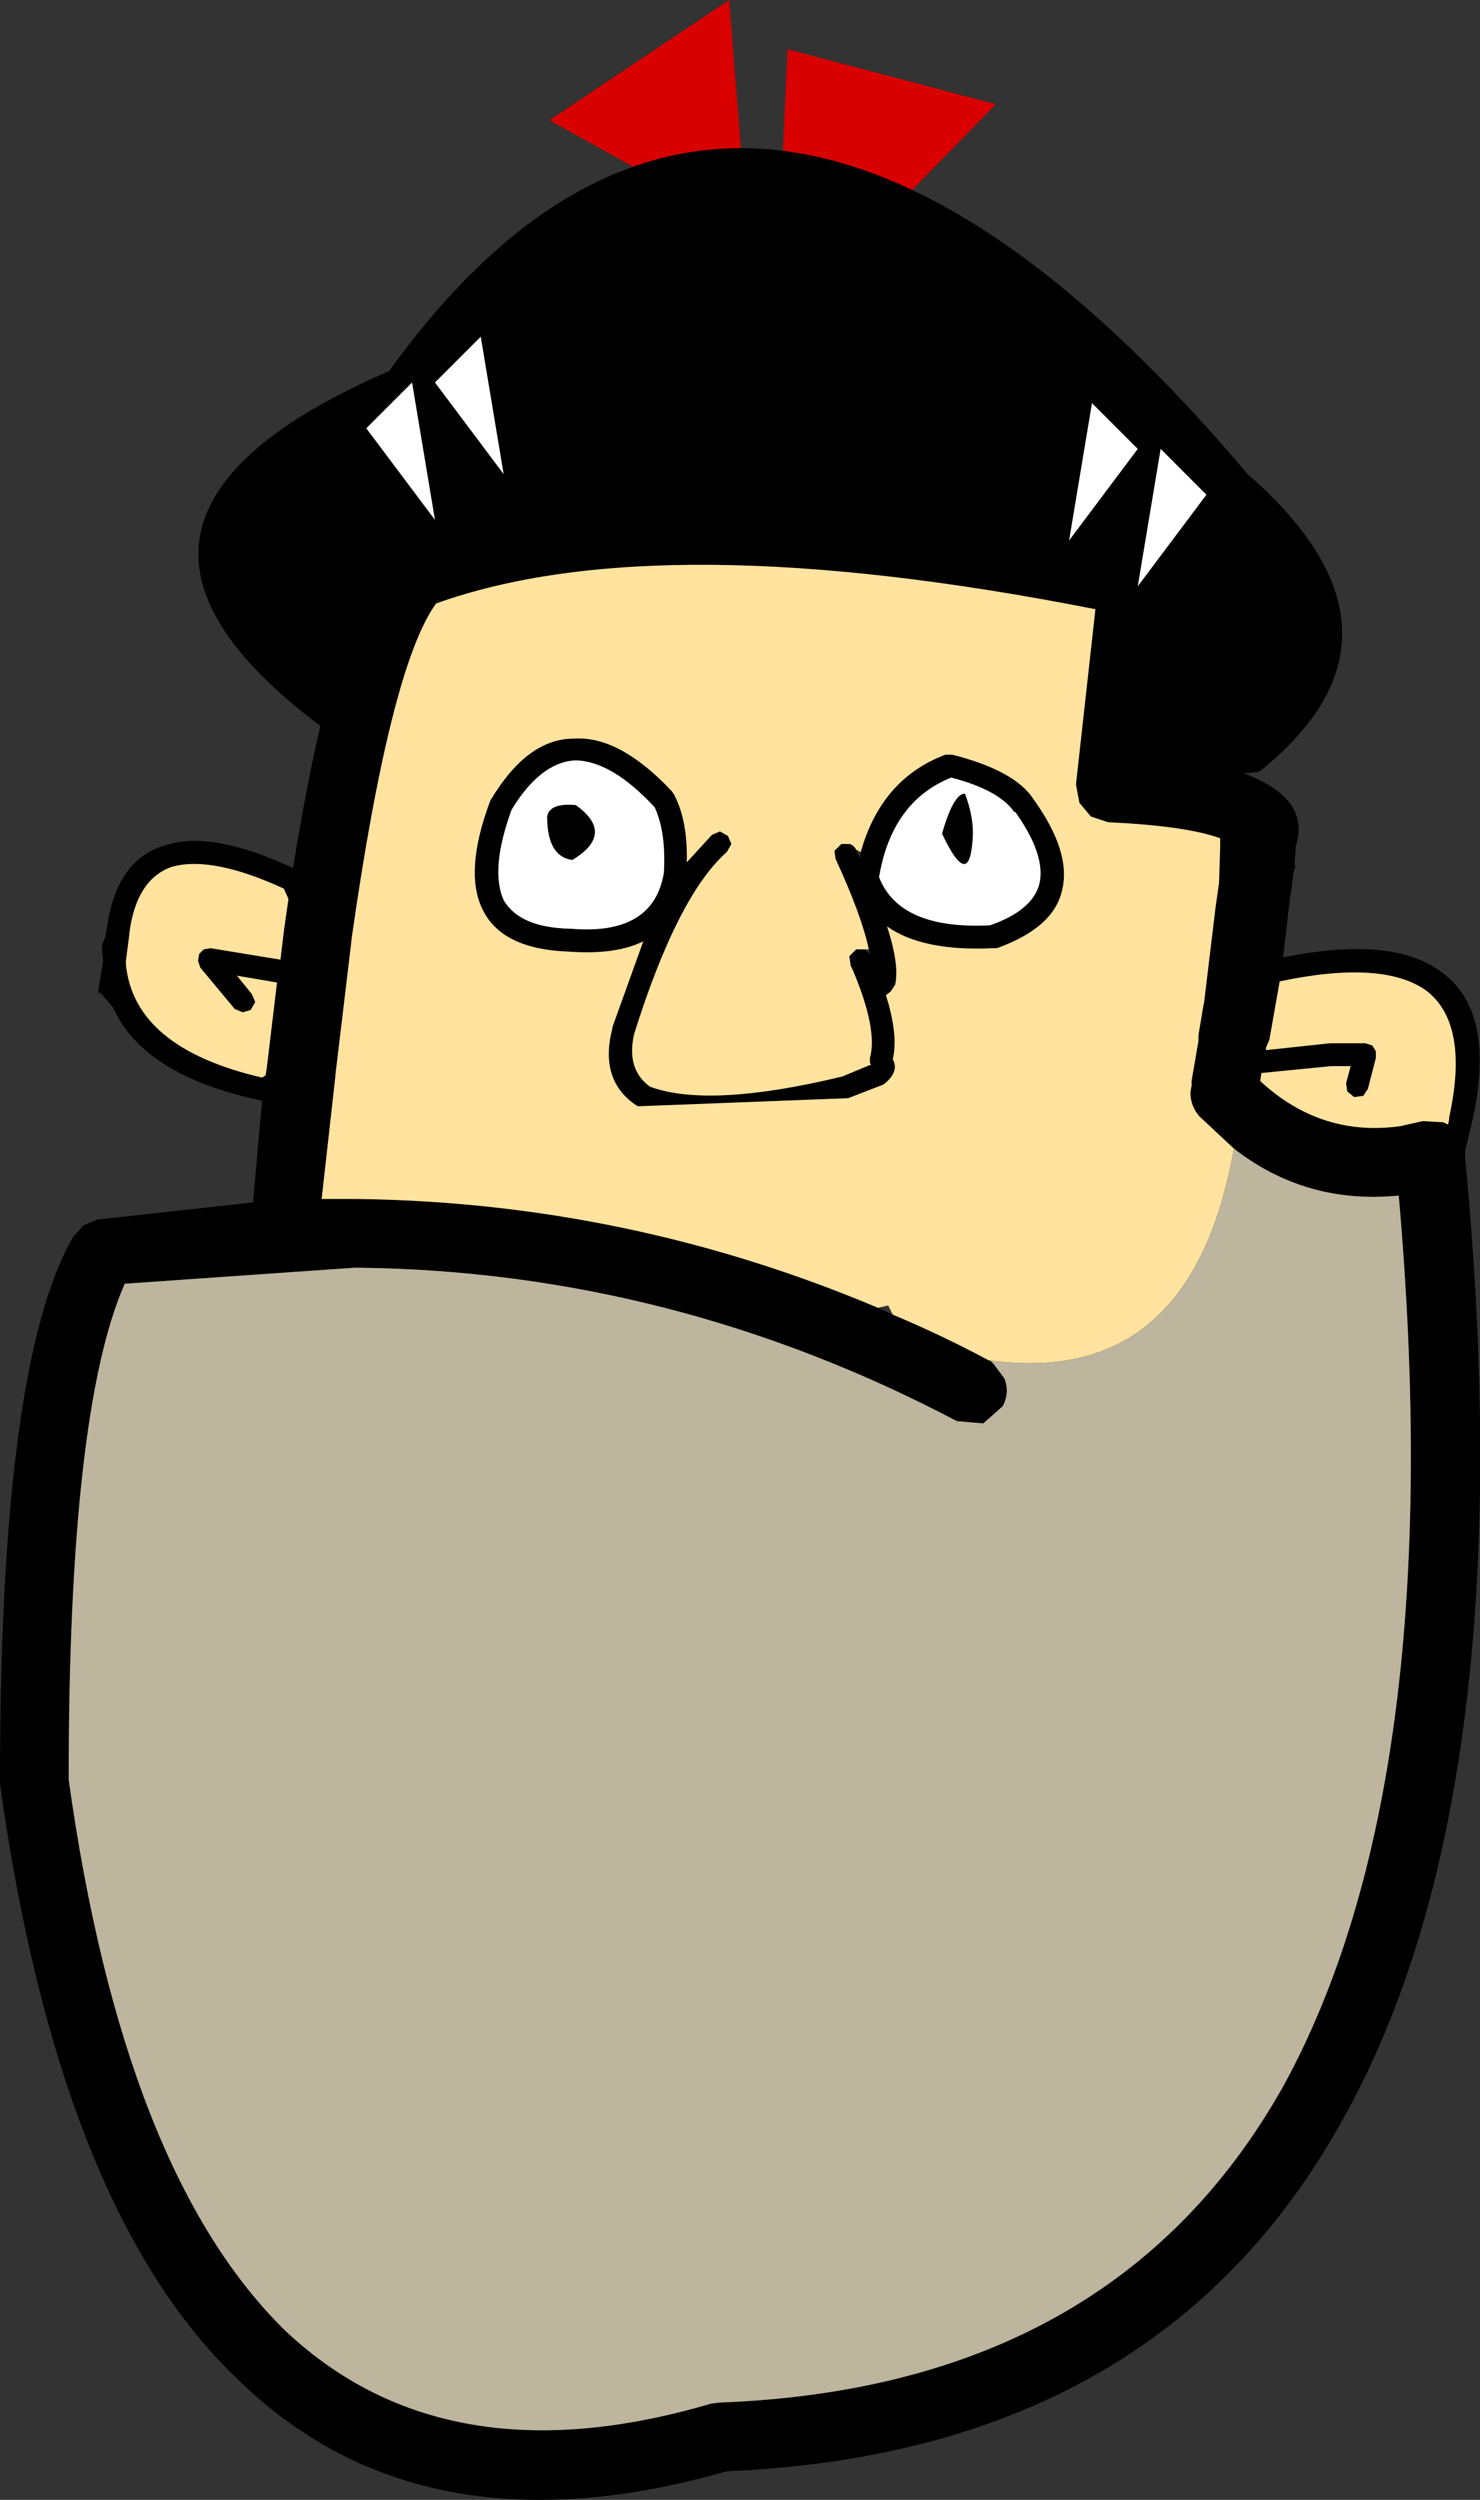
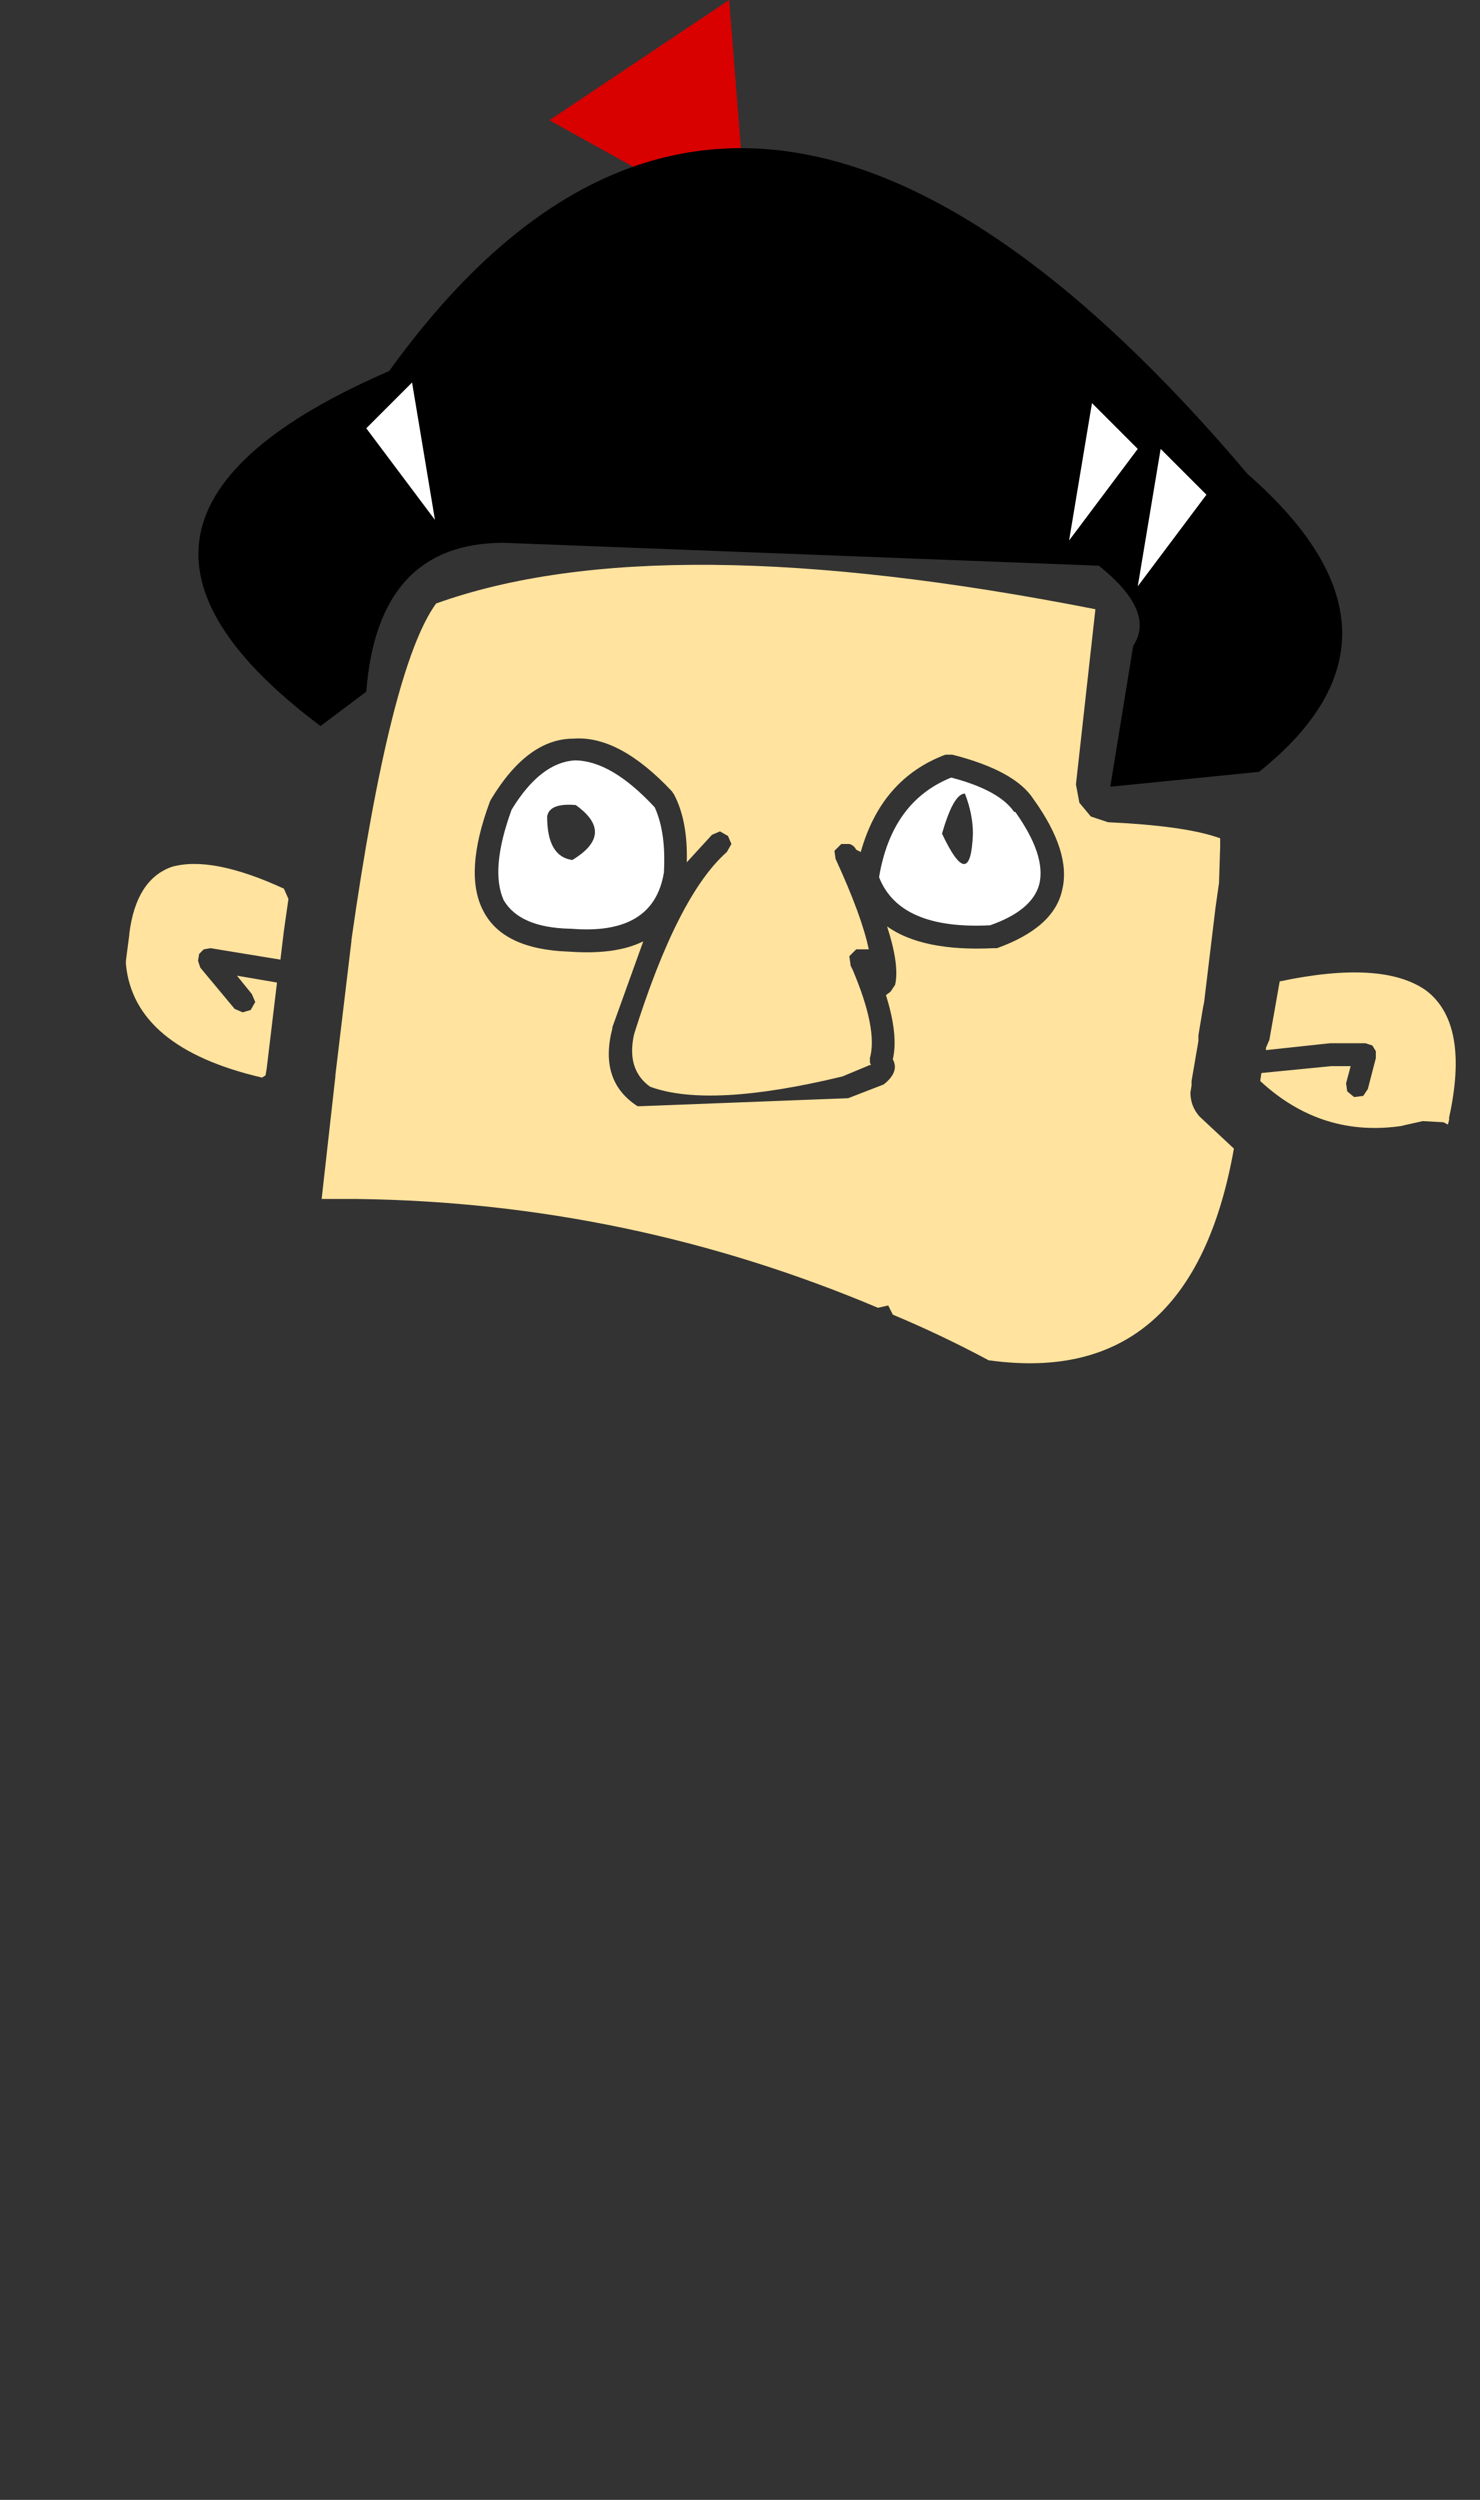
<svg xmlns="http://www.w3.org/2000/svg" height="109.15px" width="64.65px">
  <rect width="100%" height="100%" fill="#333333" stroke="none" />
  <g transform="matrix(1.0, 0.0, 0.0, 1.0, -226.9, -155.1)">
-     <path d="M277.6 179.65 Q277.25 179.15 276.7 179.05 255.15 174.55 244.5 178.75 L243.95 179.15 Q241.55 181.55 239.7 193.0 236.15 191.35 234.15 192.0 231.95 192.6 231.55 195.75 L231.5 196.0 231.4 196.25 231.35 196.45 231.4 197.05 231.4 197.1 231.2 198.3 231.2 198.55 231.25 198.4 231.85 199.1 Q233.15 202.05 238.3 203.15 L238.35 203.15 237.95 207.6 231.15 208.35 230.55 208.6 230.1 209.1 Q226.9 214.6 226.9 232.8 L226.9 233.0 Q229.5 251.65 237.35 259.05 245.35 266.8 258.65 263.0 277.5 262.2 285.55 247.65 293.55 233.4 290.9 205.65 L290.9 205.5 290.9 205.35 291.2 204.1 Q292.3 199.2 289.8 197.5 287.7 195.95 282.95 196.9 L283.25 194.3 283.3 194.05 283.4 193.2 283.5 192.9 283.45 192.9 283.5 192.1 283.5 192.05 Q284.2 189.9 281.05 188.8 L277.05 188.1 277.9 180.7 Q277.95 180.1 277.6 179.65 M265.25 212.2 Q254.35 207.6 242.5 207.45 L242.45 207.45 240.95 207.45 241.55 202.1 241.55 202.05 242.25 196.2 242.25 196.15 Q243.95 184.2 245.95 181.45 255.7 177.95 274.75 181.7 L273.9 189.35 274.05 190.15 274.55 190.75 275.3 191.0 Q278.55 191.15 280.05 191.65 L280.2 191.7 280.2 192.05 280.15 193.65 280.0 194.7 279.65 197.6 279.5 198.85 279.45 199.1 279.25 200.3 279.25 200.55 278.95 202.3 278.95 202.5 278.9 202.8 Q278.9 203.4 279.3 203.85 L280.8 205.25 Q283.95 207.7 288.0 207.3 290.25 232.9 282.95 246.2 275.55 259.35 258.35 260.0 L257.95 260.05 Q246.4 263.45 239.4 256.9 232.3 250.0 229.9 232.8 229.9 216.7 232.35 211.15 L242.4 210.45 242.5 210.45 Q256.25 210.6 268.7 217.15 L269.85 217.25 270.7 216.5 Q271.0 215.95 270.8 215.35 L270.75 215.25 270.3 214.65 270.15 214.5 270.1 214.5 Q268.05 213.4 265.9 212.5 L265.25 212.2 M264.65 196.55 L264.3 196.55 264.0 196.85 264.05 197.2 264.05 197.25 264.15 197.45 Q265.25 200.05 264.9 201.3 L264.9 201.5 264.95 201.6 264.9 201.6 263.7 202.1 Q257.9 203.5 255.3 202.55 254.25 201.8 254.6 200.25 256.5 194.2 258.65 192.3 L258.85 191.95 258.7 191.6 258.35 191.4 258.0 191.55 256.9 192.75 Q256.95 190.95 256.35 189.8 L256.25 189.65 Q253.95 187.2 251.95 187.35 249.95 187.35 248.35 190.0 L248.3 190.1 Q247.15 193.2 248.0 194.85 248.85 196.55 251.75 196.65 253.8 196.8 255.0 196.2 L253.65 199.95 253.65 200.0 Q253.05 202.3 254.75 203.4 L254.85 203.4 263.95 203.05 265.5 202.45 Q266.2 201.9 265.9 201.35 266.15 200.3 265.6 198.55 L265.8 198.4 266.0 198.1 Q266.2 197.25 265.65 195.55 267.2 196.65 270.3 196.5 L270.45 196.5 Q272.95 195.6 273.3 193.95 273.7 192.3 272.05 190.0 271.25 188.75 268.5 188.05 L268.2 188.05 Q265.4 189.1 264.5 192.3 L264.45 192.55 264.3 192.2 Q264.2 192.0 264.0 191.95 L263.65 191.95 263.35 192.25 263.4 192.6 Q264.55 195.1 264.85 196.55 L264.9 196.75 264.65 196.55 M271.2 190.55 L271.25 190.55 Q272.6 192.45 272.3 193.7 272.0 194.85 270.15 195.5 266.2 195.7 265.3 193.4 265.85 190.1 268.45 189.05 270.55 189.6 271.2 190.55 M269.4 191.5 Q269.4 190.65 269.05 189.75 268.55 189.75 268.05 191.5 269.3 194.15 269.4 191.5 M255.5 190.35 Q256.0 191.45 255.9 193.2 255.45 195.95 251.85 195.65 L251.8 195.65 Q249.6 195.6 248.9 194.4 248.3 193.05 249.25 190.45 250.5 188.4 252.0 188.3 253.6 188.3 255.5 190.35 M250.8 190.75 Q250.8 192.5 251.9 192.65 253.8 191.5 252.05 190.25 250.9 190.15 250.8 190.75 M239.3 193.9 L239.5 194.35 239.3 195.75 239.15 197.0 236.1 196.5 235.8 196.55 235.6 196.75 235.55 197.05 235.65 197.35 237.15 199.15 237.5 199.3 237.85 199.2 238.05 198.85 237.9 198.5 237.25 197.7 239.0 198.0 238.55 201.75 238.5 202.05 238.35 202.15 Q232.75 200.85 232.4 197.2 L232.4 197.15 232.4 197.1 232.4 197.05 232.55 195.9 232.55 195.85 Q232.85 193.5 234.4 192.95 236.15 192.45 239.3 193.9 M282.0 201.95 L285.05 201.65 285.9 201.65 285.7 202.4 285.75 202.75 286.05 203.0 286.45 202.95 286.65 202.65 287.0 201.3 287.0 201.0 286.85 200.75 286.55 200.65 285.0 200.65 282.2 200.95 282.2 200.85 282.35 200.5 282.8 197.95 Q287.3 197.0 289.2 198.35 291.1 199.8 290.2 203.9 L290.2 204.0 290.15 204.2 289.95 204.1 289.05 204.05 288.15 204.25 288.2 204.25 Q284.65 204.8 281.95 202.3 L282.0 201.95" fill="#000000" fill-rule="evenodd" stroke="none" />
    <path d="M280.8 205.25 L279.3 203.85 Q278.9 203.4 278.9 202.8 L278.95 202.5 278.95 202.3 279.25 200.55 279.25 200.3 279.45 199.1 279.5 198.85 279.65 197.6 280.0 194.7 280.15 193.65 280.2 192.05 280.2 191.7 280.05 191.65 Q278.55 191.15 275.3 191.0 L274.55 190.75 274.05 190.15 273.9 189.35 274.75 181.7 Q255.7 177.95 245.95 181.45 243.95 184.2 242.25 196.15 L242.25 196.2 241.55 202.05 241.55 202.1 240.95 207.45 242.45 207.45 242.5 207.45 Q254.35 207.6 265.25 212.2 L265.7 212.1 265.9 212.5 Q268.05 213.4 270.1 214.5 L270.15 214.5 Q278.95 215.7 280.8 205.25 M264.5 192.3 Q265.4 189.1 268.2 188.05 L268.5 188.05 Q271.25 188.75 272.05 190.0 273.7 192.3 273.3 193.95 272.95 195.6 270.45 196.5 L270.3 196.5 Q267.2 196.65 265.65 195.55 266.2 197.25 266.0 198.1 L265.8 198.4 265.6 198.55 Q266.15 200.3 265.9 201.35 266.2 201.9 265.5 202.45 L263.95 203.05 254.85 203.4 254.75 203.4 Q253.05 202.3 253.65 200.0 L253.65 199.95 255.0 196.2 Q253.8 196.8 251.75 196.65 248.85 196.55 248.0 194.85 247.15 193.2 248.3 190.1 L248.35 190.0 Q249.95 187.35 251.95 187.35 253.95 187.2 256.25 189.65 L256.35 189.8 Q256.95 190.95 256.9 192.75 L258.0 191.55 258.35 191.4 258.7 191.6 258.85 191.95 258.65 192.3 Q256.5 194.2 254.6 200.25 254.25 201.8 255.3 202.55 257.9 203.5 263.7 202.1 L264.9 201.6 264.95 201.6 264.9 201.5 264.9 201.3 Q265.25 200.05 264.15 197.45 L264.05 197.25 264.05 197.2 264.0 196.85 264.3 196.55 264.65 196.55 264.85 196.55 Q264.55 195.1 263.4 192.6 L263.35 192.25 263.65 191.95 264.0 191.95 Q264.2 192.0 264.3 192.2 L264.5 192.3 M239.3 193.9 Q236.15 192.45 234.4 192.95 232.85 193.5 232.55 195.85 L232.55 195.9 232.4 197.05 232.4 197.1 232.4 197.15 232.4 197.2 Q232.75 200.85 238.35 202.15 L238.5 202.05 238.55 201.75 239.0 198.0 237.25 197.7 237.9 198.5 238.05 198.85 237.85 199.2 237.5 199.3 237.15 199.15 235.65 197.35 235.55 197.05 235.6 196.75 235.8 196.55 236.1 196.5 239.15 197.0 239.3 195.75 239.5 194.35 239.3 193.9 M282.0 201.95 L281.95 202.3 Q284.65 204.8 288.2 204.25 L288.15 204.25 289.05 204.05 289.95 204.1 290.15 204.2 290.2 204.0 290.2 203.9 Q291.1 199.8 289.2 198.35 287.3 197.0 282.8 197.95 L282.35 200.5 282.2 200.85 282.2 200.95 285.0 200.65 286.55 200.65 286.85 200.75 287.0 201.0 287.0 201.3 286.65 202.65 286.45 202.95 286.05 203.0 285.75 202.75 285.7 202.4 285.9 201.65 285.05 201.65 282.0 201.95" fill="#ffe39e" fill-rule="evenodd" stroke="none" />
    <path d="M269.4 191.5 Q269.3 194.15 268.05 191.5 268.55 189.75 269.05 189.75 269.4 190.65 269.4 191.5 M271.2 190.55 Q270.55 189.6 268.45 189.05 265.85 190.1 265.3 193.4 266.2 195.7 270.15 195.5 272.0 194.85 272.3 193.7 272.6 192.45 271.25 190.55 L271.2 190.55 M255.5 190.35 Q253.6 188.3 252.0 188.3 250.5 188.4 249.25 190.45 248.3 193.05 248.9 194.4 249.6 195.6 251.8 195.65 L251.85 195.65 Q255.45 195.95 255.9 193.2 256.0 191.45 255.5 190.35 M250.8 190.75 Q250.9 190.15 252.05 190.25 253.8 191.5 251.9 192.65 250.8 192.5 250.8 190.75" fill="#ffffff" fill-rule="evenodd" stroke="none" />
-     <path d="M270.15 214.5 L270.3 214.65 270.75 215.25 270.8 215.35 Q271.0 215.95 270.7 216.5 L269.85 217.25 268.7 217.15 Q256.25 210.6 242.5 210.45 L242.4 210.45 232.35 211.15 Q229.9 216.7 229.9 232.8 232.3 250.0 239.4 256.9 246.4 263.45 257.95 260.05 L258.35 260.0 Q275.55 259.35 282.95 246.2 290.25 232.9 288.0 207.3 283.95 207.7 280.8 205.25 278.95 215.7 270.15 214.5" fill="#bdb59d" fill-rule="evenodd" stroke="none" />
    <path d="M250.9 160.35 L259.55 165.15 258.75 155.1 250.9 160.35" fill="#d90000" fill-rule="evenodd" stroke="none" />
-     <path d="M260.75 169.55 L270.4 159.65 261.3 157.25 260.75 169.55" fill="#d90000" fill-rule="evenodd" stroke="none" />
    <path d="M276.4 183.3 L275.4 189.45 281.9 188.8 Q289.4 182.8 281.4 175.8 259.4 149.8 243.9 171.3 228.9 177.8 240.9 186.8 L242.9 185.3 Q243.4 178.8 248.9 178.8 L274.9 179.8 Q277.4 181.8 276.4 183.3" fill="#000000" fill-rule="evenodd" stroke="none" />
-     <path d="M248.9 175.8 L247.9 169.8 245.9 171.8 248.9 175.8" fill="#ffffff" fill-rule="evenodd" stroke="none" />
    <path d="M245.9 177.8 L244.9 171.8 242.9 173.8 245.9 177.8" fill="#ffffff" fill-rule="evenodd" stroke="none" />
    <path d="M273.6 178.7 L276.6 174.7 274.6 172.7 273.6 178.7" fill="#ffffff" fill-rule="evenodd" stroke="none" />
    <path d="M276.6 180.7 L279.6 176.7 277.6 174.7 276.6 180.7" fill="#ffffff" fill-rule="evenodd" stroke="none" />
  </g>
</svg>